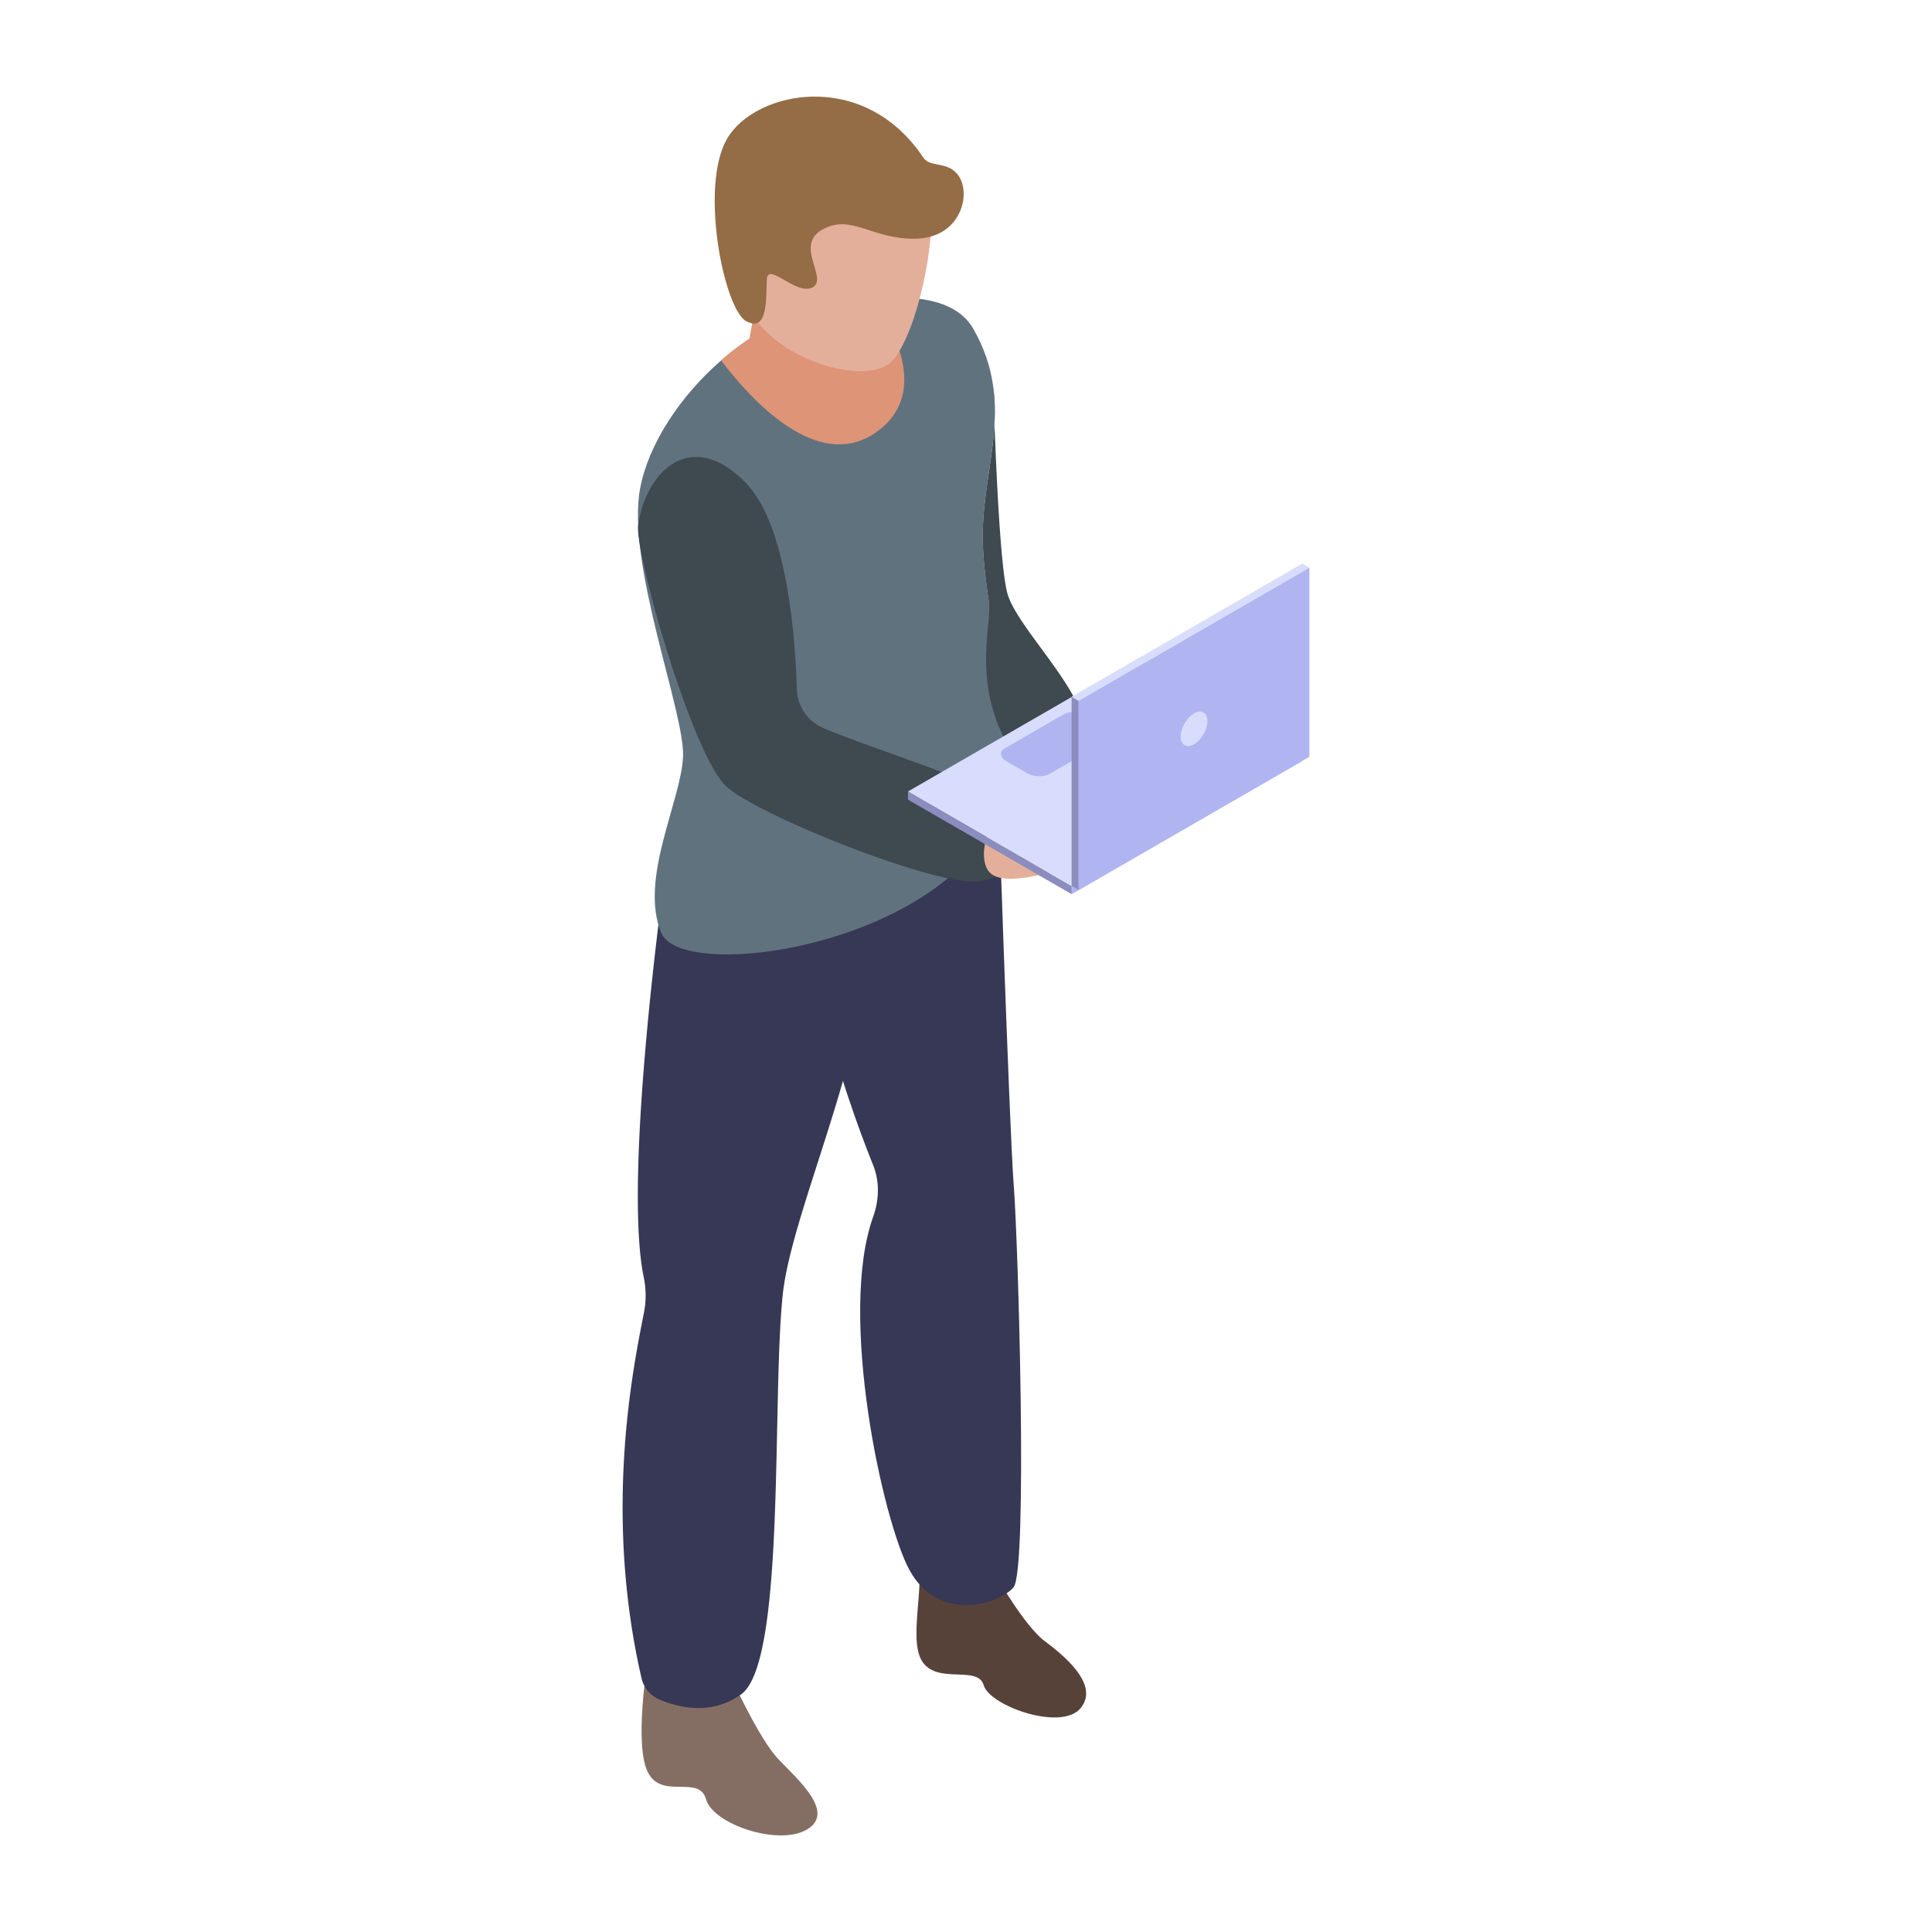
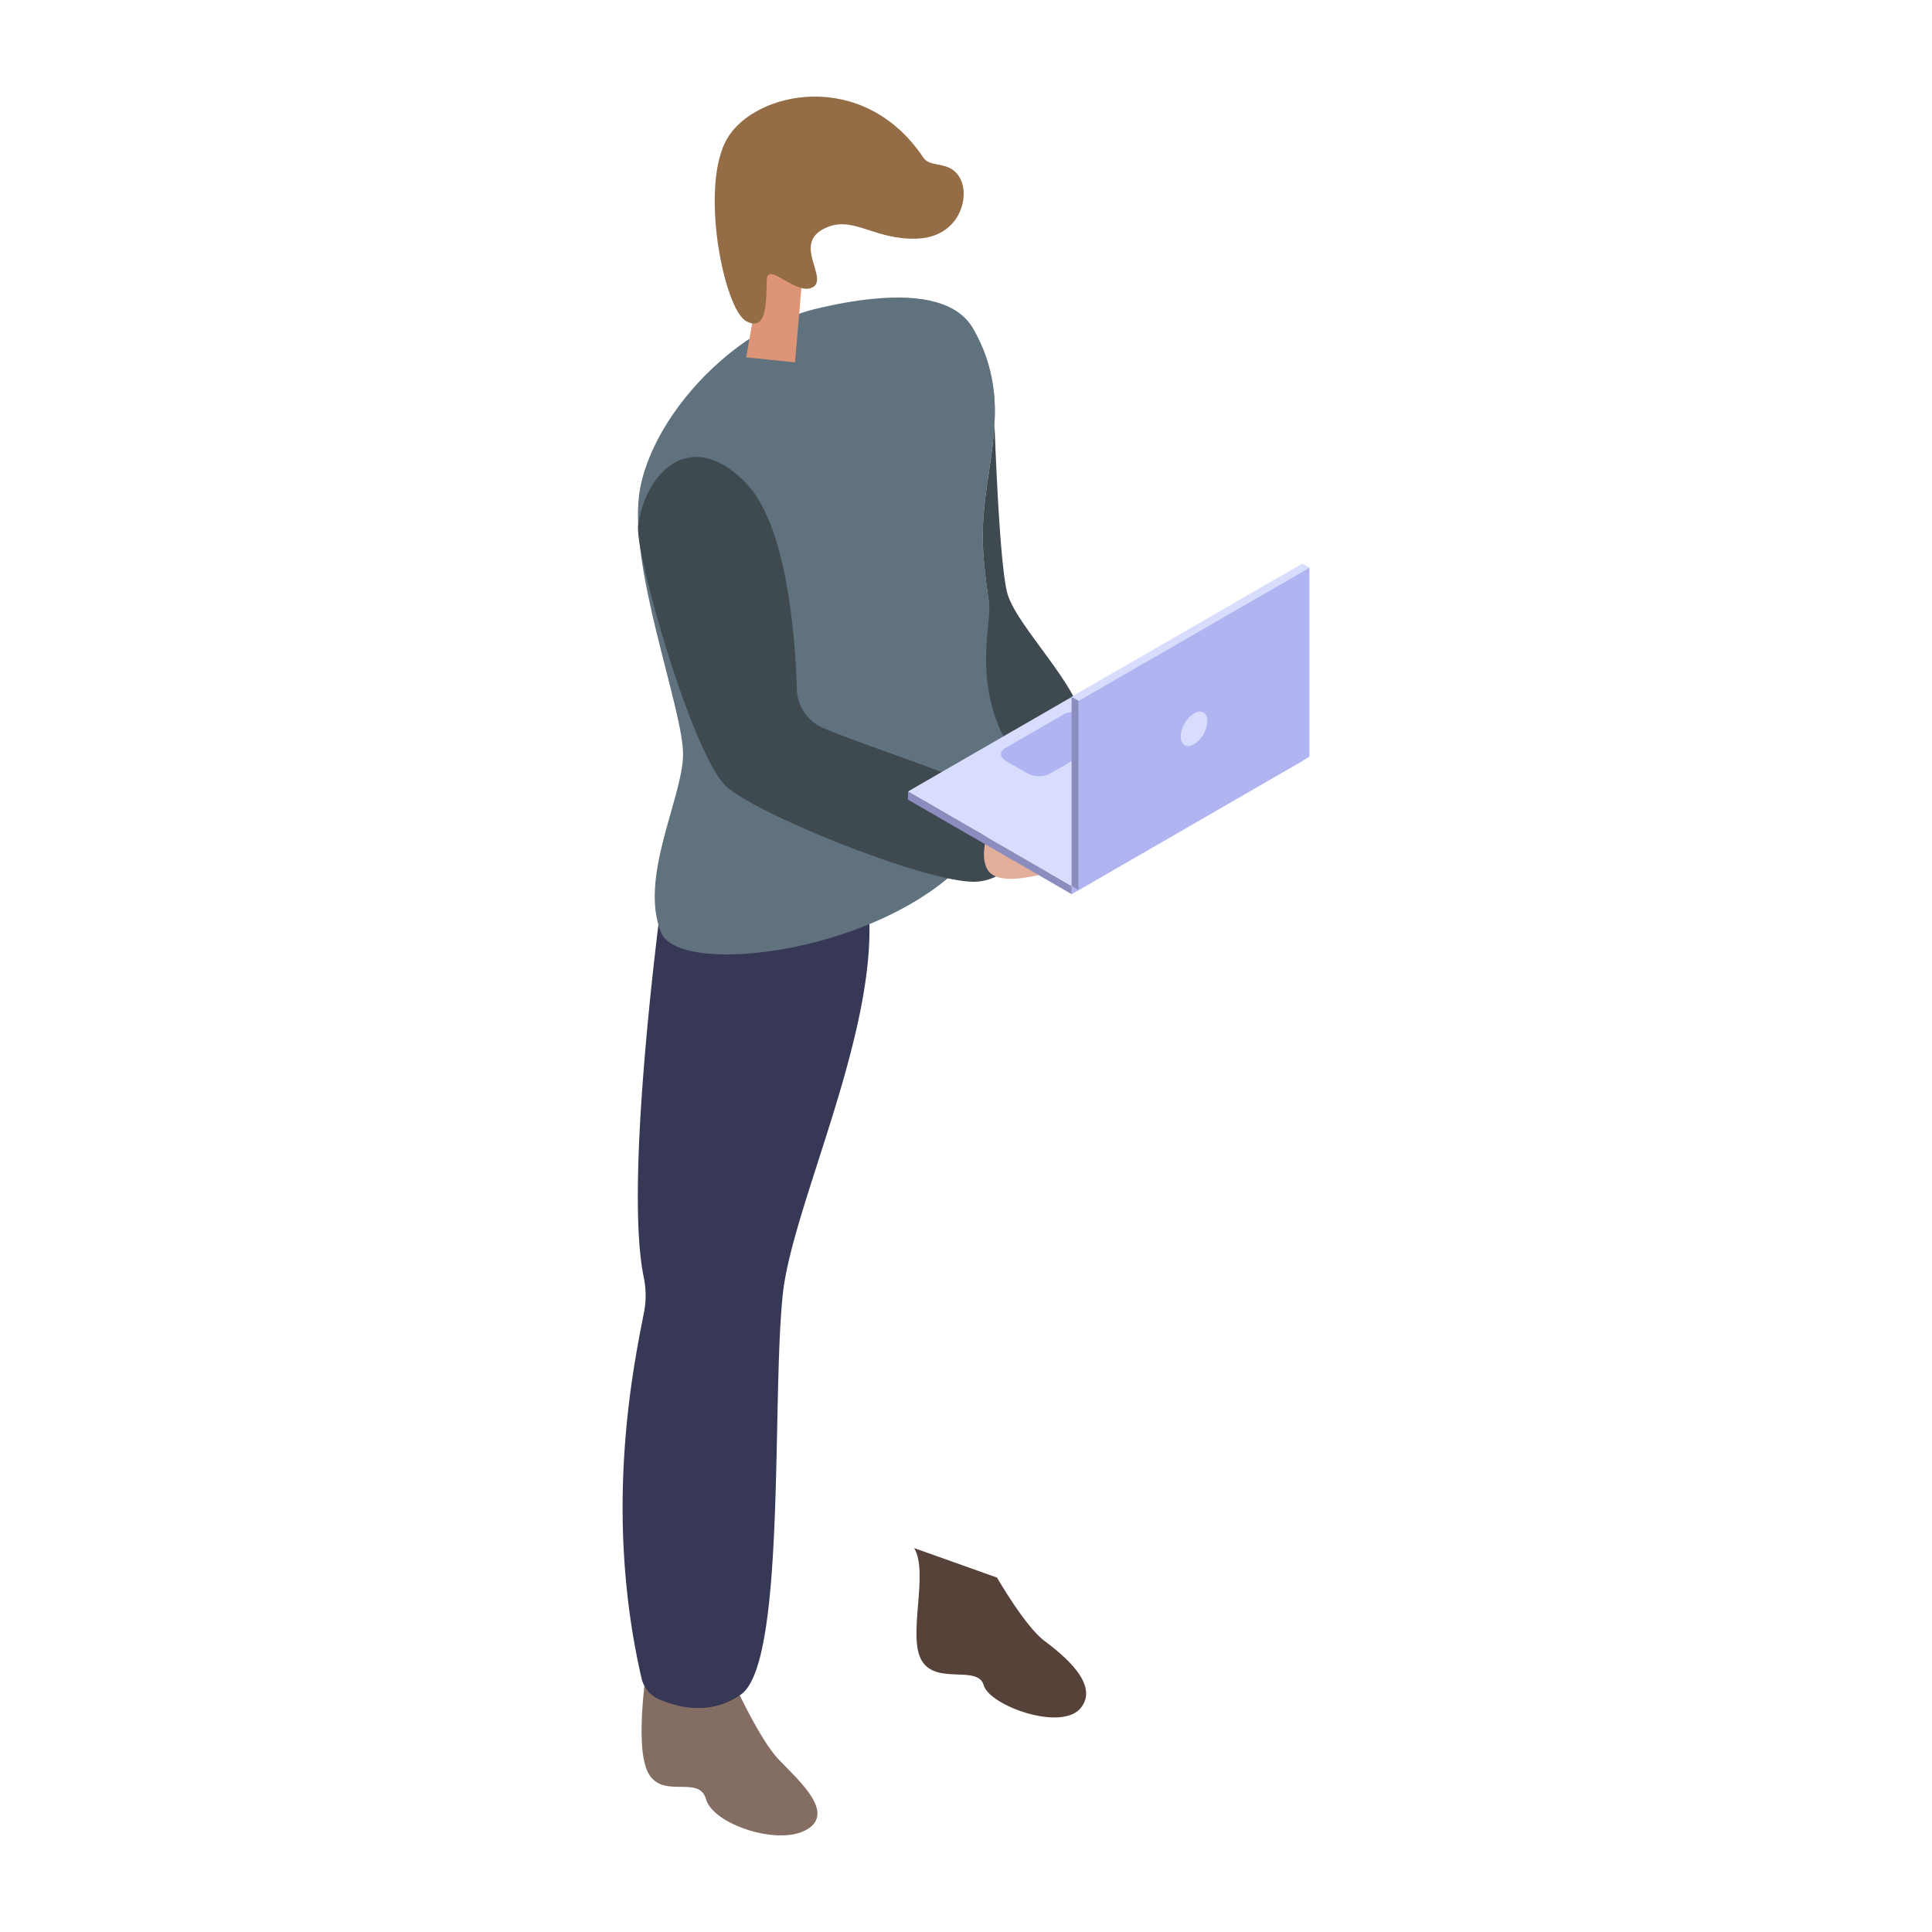
<svg xmlns="http://www.w3.org/2000/svg" version="1.1" width="512" height="512" x="0" y="0" viewBox="0 0 500 500" style="enable-background:new 0 0 512 512" xml:space="preserve" class="">
  <g transform="matrix(-1,0,0,1,500,0)">
    <path fill="#57423a" d="M263.421 400.642c-3.887 6.489 1.839 22.801-1.978 29.15s-14.505 1.005-16.032 6.349-20.141 12.004-25.103 5.896c-4.962-6.107 4.49-13.692 9.453-17.428 4.962-3.736 12.215-16.333 12.215-16.333z" opacity="1" data-original="#57423a" />
    <path fill="#846e63" d="M332.345 429.792s3.637 21.564 0 28.839-13.251.52-15.069 7.015c-1.819 6.495-18.825 12.211-26.171 7.794s2.268-12.731 7.464-18.187c5.197-5.456 12.632-22.084 12.632-22.084z" opacity="1" data-original="#846e63" />
-     <path fill="#373756" d="M241.998 195.064s-3.211 97.193-4.351 111.674c-1.141 14.481-3.688 99.743.065 104.084 3.753 4.34 19.437 9.344 26.965-4.583 6.901-12.767 18.463-65.943 9.352-91.333-1.56-4.347-1.718-9.077.004-13.362 7.256-18.057 24.305-65.879 13.672-93.301-13.295-34.29-45.707-13.179-45.707-13.179z" opacity="1" data-original="#0c0ff9" class="" />
-     <path fill="#373756" d="M328.106 227.638s10.698 76.8 5.307 102.83c-.621 2.997-.681 6.063-.099 9.068 2.574 13.291 10.72 51.181.649 94.831a7.85 7.85 0 0 1-4.543 5.423c-4.771 2.065-13.386 4.329-21.226-1.293-11.615-8.329-7.882-76.521-10.785-103.578-2.904-27.058-33.252-84.463-18.319-114.711 14.934-30.249 43.403-6.307 49.016 7.43z" opacity="1" data-original="#5d60fa" class="" />
+     <path fill="#373756" d="M328.106 227.638s10.698 76.8 5.307 102.83c-.621 2.997-.681 6.063-.099 9.068 2.574 13.291 10.72 51.181.649 94.831a7.85 7.85 0 0 1-4.543 5.423c-4.771 2.065-13.386 4.329-21.226-1.293-11.615-8.329-7.882-76.521-10.785-103.578-2.904-27.058-33.252-84.463-18.319-114.711 14.934-30.249 43.403-6.307 49.016 7.43" opacity="1" data-original="#5d60fa" class="" />
    <g fill="#61727f">
      <path d="M323.23 195.762c.435 11.391 11.39 31.563 5.681 45.59-5.681 14.027-81.171 2.01-88.658-36.663-3.619-18.695 4.464-43.59 5.362-63.297.869-19.737-8.927-36.374 2.521-56.343 3.825-6.666 13.013-9.013 25.939-7.708 4.579.434 9.651 1.333 15.1 2.666 8.463 2.087 16.926 6.927 24.201 13.274 10.666 9.273 18.809 21.707 20.954 33.068 3.681 19.563-11.564 57.994-11.1 69.413z" fill="#61727f" opacity="1" data-original="#61727f" />
      <path d="M242.63 109.567c-.174-3.1-.116-6.201.319-9.36-.001.001-.088 3.768-.319 9.36zM241.238 188.633a25.512 25.512 0 0 1-1.884 3.565c.261-11.535 2.898-24.259 4.695-36.199-.695 4.956 3.537 17.968-2.811 32.634z" fill="#61727f" opacity="1" data-original="#61727f" />
    </g>
-     <path fill="#de9477" d="M313.376 93.281c-8.115 10.694-24.925 28.75-39.706 18.867-13.854-9.303-6.028-25.446.406-34.807 4.579.434 9.651 1.333 15.1 2.666 8.463 2.087 16.926 6.926 24.2 13.274z" opacity="1" data-original="#de9477" />
    <path fill="#de9477" d="m302.362 66.709 4.52 25.774-12.628 1.295-1.65-19.183z" opacity="1" data-original="#de9477" />
-     <path fill="#e4af9a" d="M259.328 51.924c-1.769 10.106 3.336 34.305 9.712 41.398s31.46-.241 37.574-14.41c6.114-14.17 8.794-37.346-2.976-46.842-11.771-9.496-39.983-4.858-44.31 19.854z" opacity="1" data-original="#e4af9a" class="" />
    <path fill="#3e4950" d="M334.838 135.812c1.038 6.921-14.15 60.273-23.005 67.907s-53.897 25.575-64.967 24.429c-11.07-1.145-13.76-13.548-7.54-20.02 5.076-5.282 33.94-13.943 47.557-19.687a11.267 11.267 0 0 0 6.888-10.047c.423-13.672 2.585-42.383 13.112-53.308 14.035-14.567 25.843-3.36 27.955 10.726z" opacity="1" data-original="#3e4950" class="" />
    <path fill="#e4af9a" d="M241.507 209.27s-11.412-4.565-12.839-2.282c-1.427 2.282 3.566 2.995 1.569 4.565-1.997 1.569-18.117-5.632-17.118-2.602.998 3.03.571 5.17 2.853 6.454s.998 3.994 2.71 4.85 1.426 3.709 5.278 4.422c3.851.713 17.974 5.849 20.684 0 2.712-5.849-3.137-15.407-3.137-15.407z" opacity="1" data-original="#e4af9a" class="" />
    <path fill="#3e4950" d="M244.05 155.999c-.696 4.956 3.536 17.968-2.811 32.634a25.512 25.512 0 0 1-1.884 3.565c-6.811 10.55-17.969 7.478-19.824-1.739-2.029-10.114 17.361-27.766 19.795-37.011 1.71-6.549 2.811-30.431 3.304-43.88.522 10.376 3.478 20.608 2.985 31.824-.203 4.636-.812 9.535-1.565 14.607z" opacity="1" data-original="#3e4950" class="" />
    <path fill="#b0b5f1" d="m222.645 229.31-59.713-34.476v2.106l59.713 34.476z" opacity="1" data-original="#b0b5f1" class="" />
    <path fill="#8a8dbd" d="m265.018 204.847-42.373 24.463v2.106l42.373-24.464z" opacity="1" data-original="#8a8dbd" class="" />
    <path fill="#d9ddfd" d="m222.646 229.3-59.714-34.476 42.371-24.463 59.714 34.476z" opacity="1" data-original="#d9ddfd" />
    <path fill="#b0b5f1" d="m228.406 200.302-15.249-8.804c-1.503-.868-1.315-2.383.421-3.385l5.241-3.026c1.736-1.002 4.361-1.111 5.864-.243l15.249 8.804c1.503.868 1.315 2.383-.421 3.386l-5.242 3.026c-1.734 1.001-4.36 1.11-5.863.242z" opacity="1" data-original="#b0b5f1" class="" />
    <path fill="#d9ddfd" d="m222.67 180.33-59.714-34.476-1.823 1.053 59.713 34.476z" opacity="1" data-original="#d9ddfd" />
    <path fill="#8a8dbd" d="M222.67 229.264v-48.925l-1.824 1.052v48.926z" opacity="1" data-original="#8a8dbd" class="" />
    <path fill="#b0b5f1" d="m220.846 230.317-59.713-34.475v-48.926l59.713 34.475z" opacity="1" data-original="#b0b5f1" class="" />
    <path fill="#d9ddfd" d="M194.443 190.611c0 2.203-1.546 3.095-3.454 1.994s-3.454-3.78-3.454-5.982 1.546-3.095 3.454-1.994 3.454 3.779 3.454 5.982z" opacity="1" data-original="#d9ddfd" />
    <path fill="#946c45" d="M261.033 40.806c-1.884 2.824-6.967.516-9.547 5.419-2.58 4.902.258 15.362 11.611 15.551 11.353.188 16.558-6.52 24.019-2.392 7.46 4.128-1.568 12.643 2.559 14.965s11.61-6.708 11.867-2.064c.258 4.644-.414 13.933 5.34 10.837 5.755-3.096 12.146-34.833 4.951-47.218s-35.314-18.319-50.8 4.902z" opacity="1" data-original="#946c45" />
  </g>
</svg>